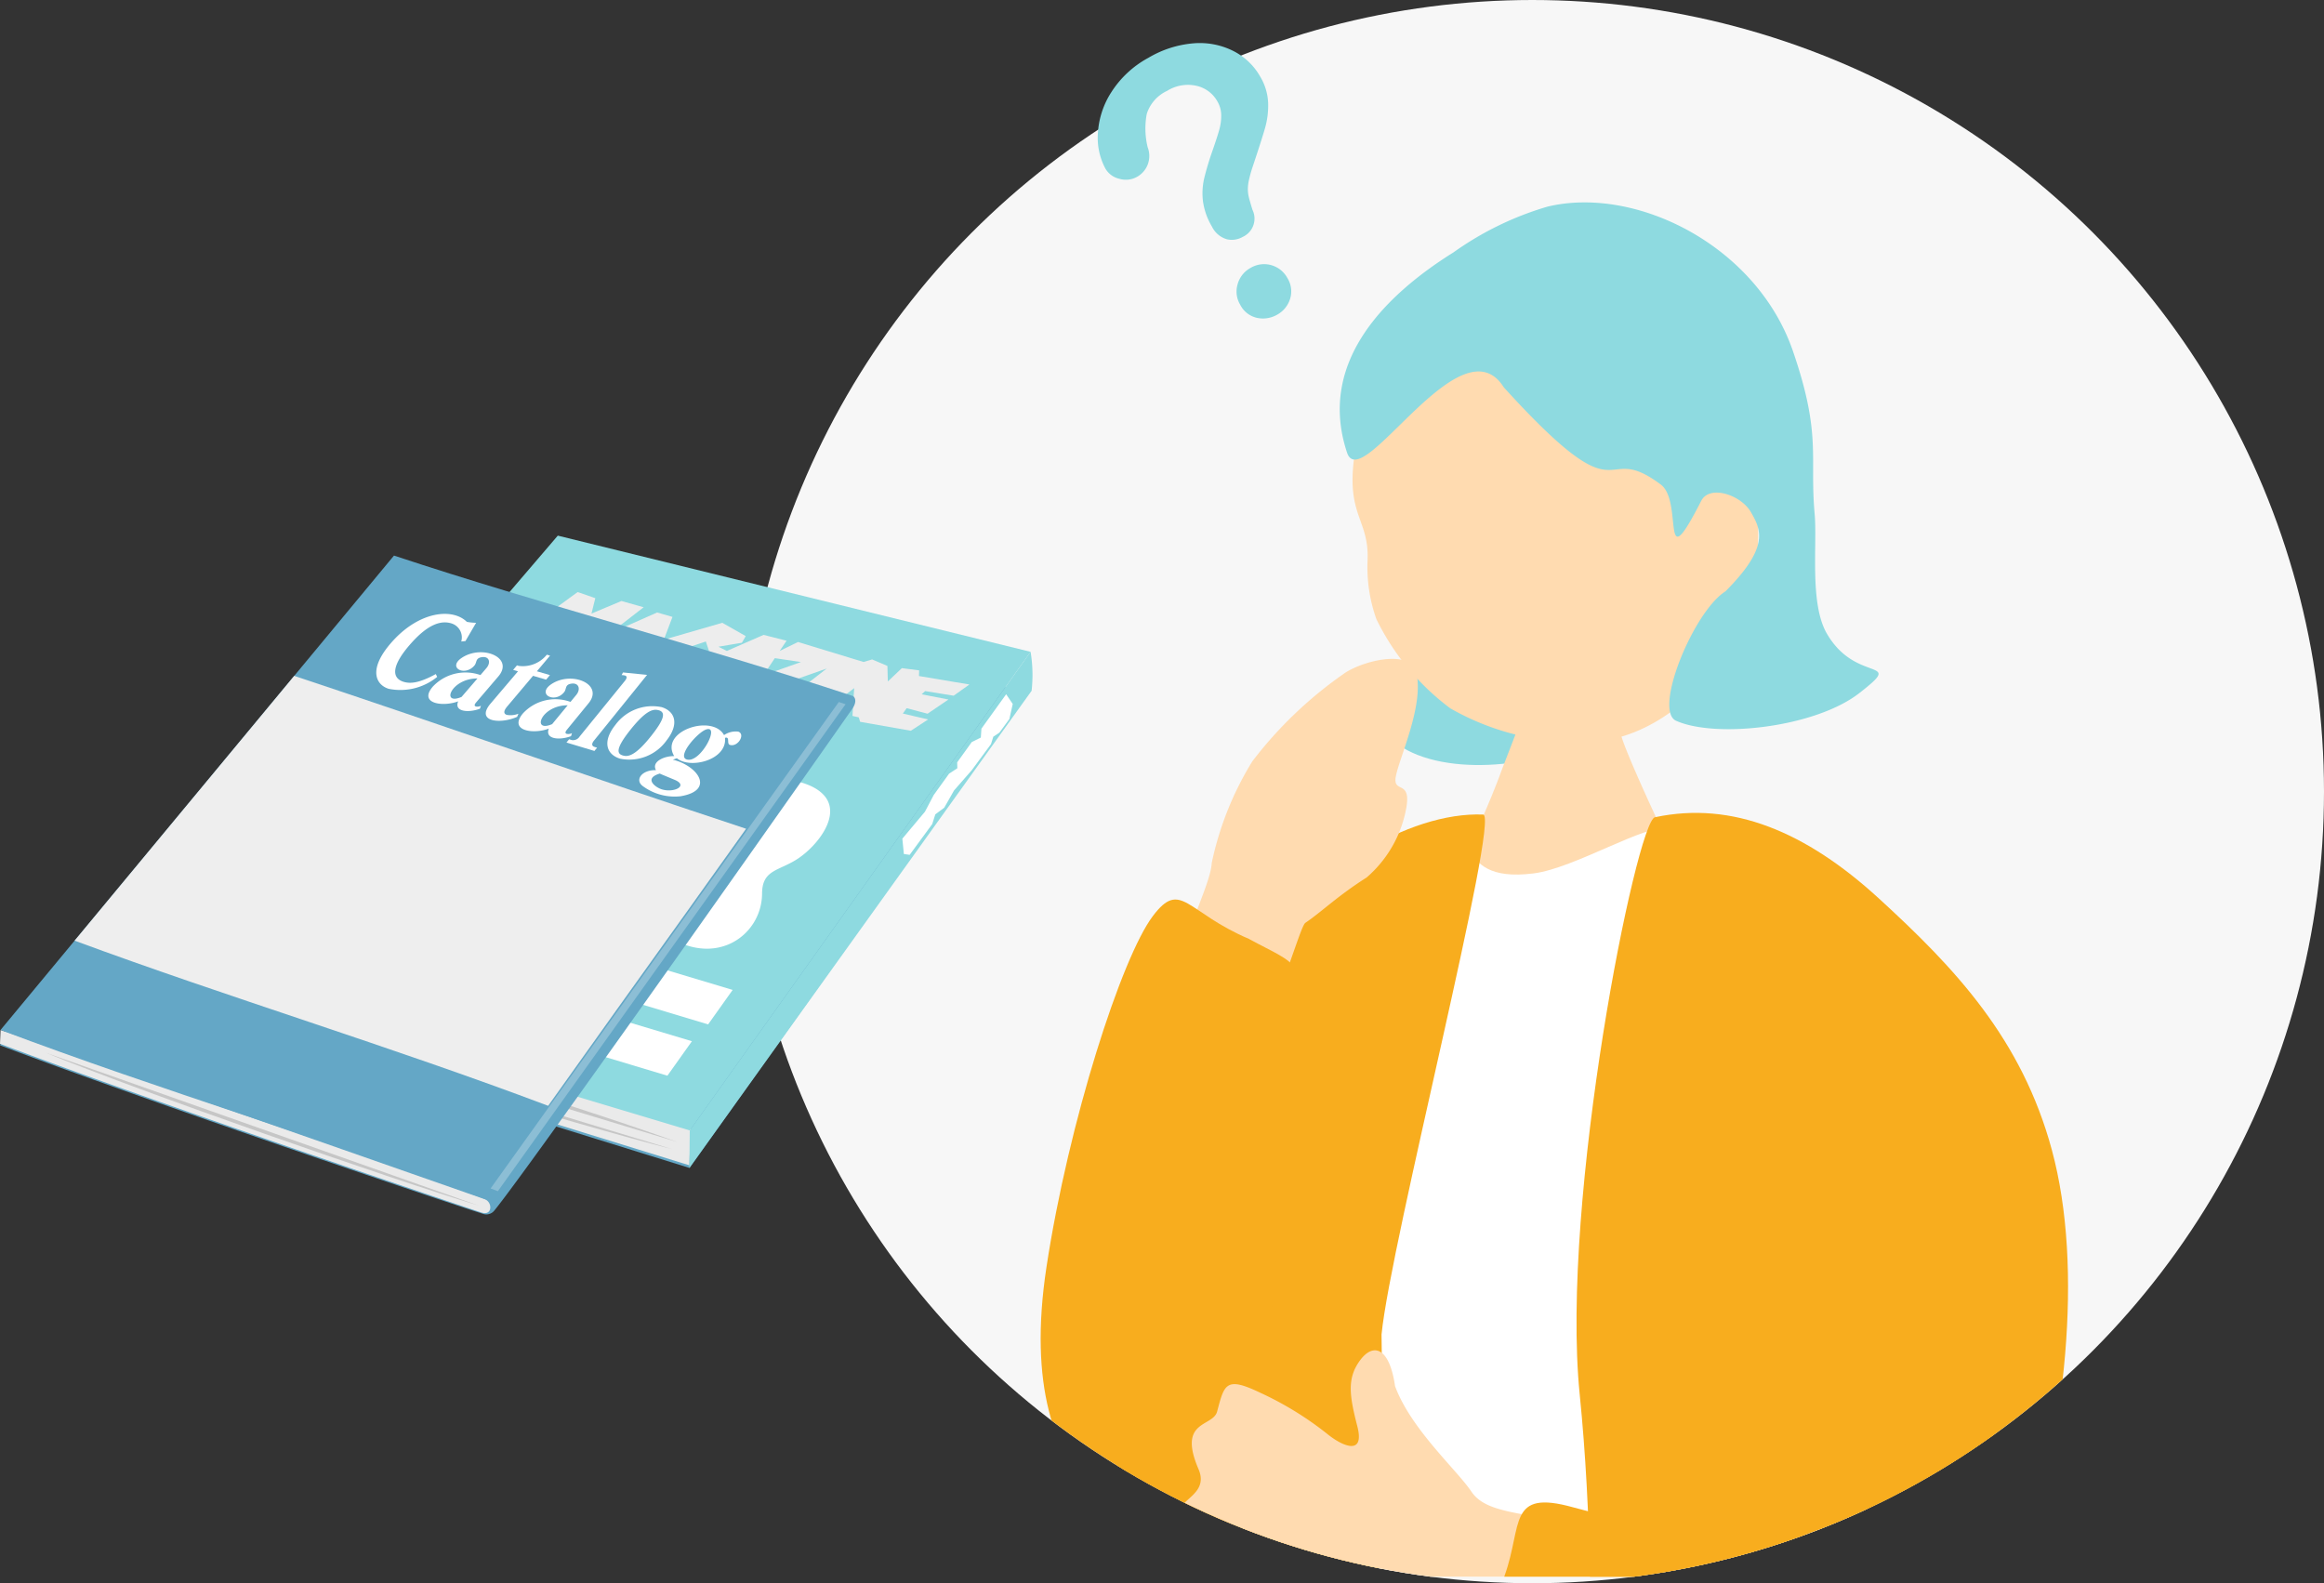
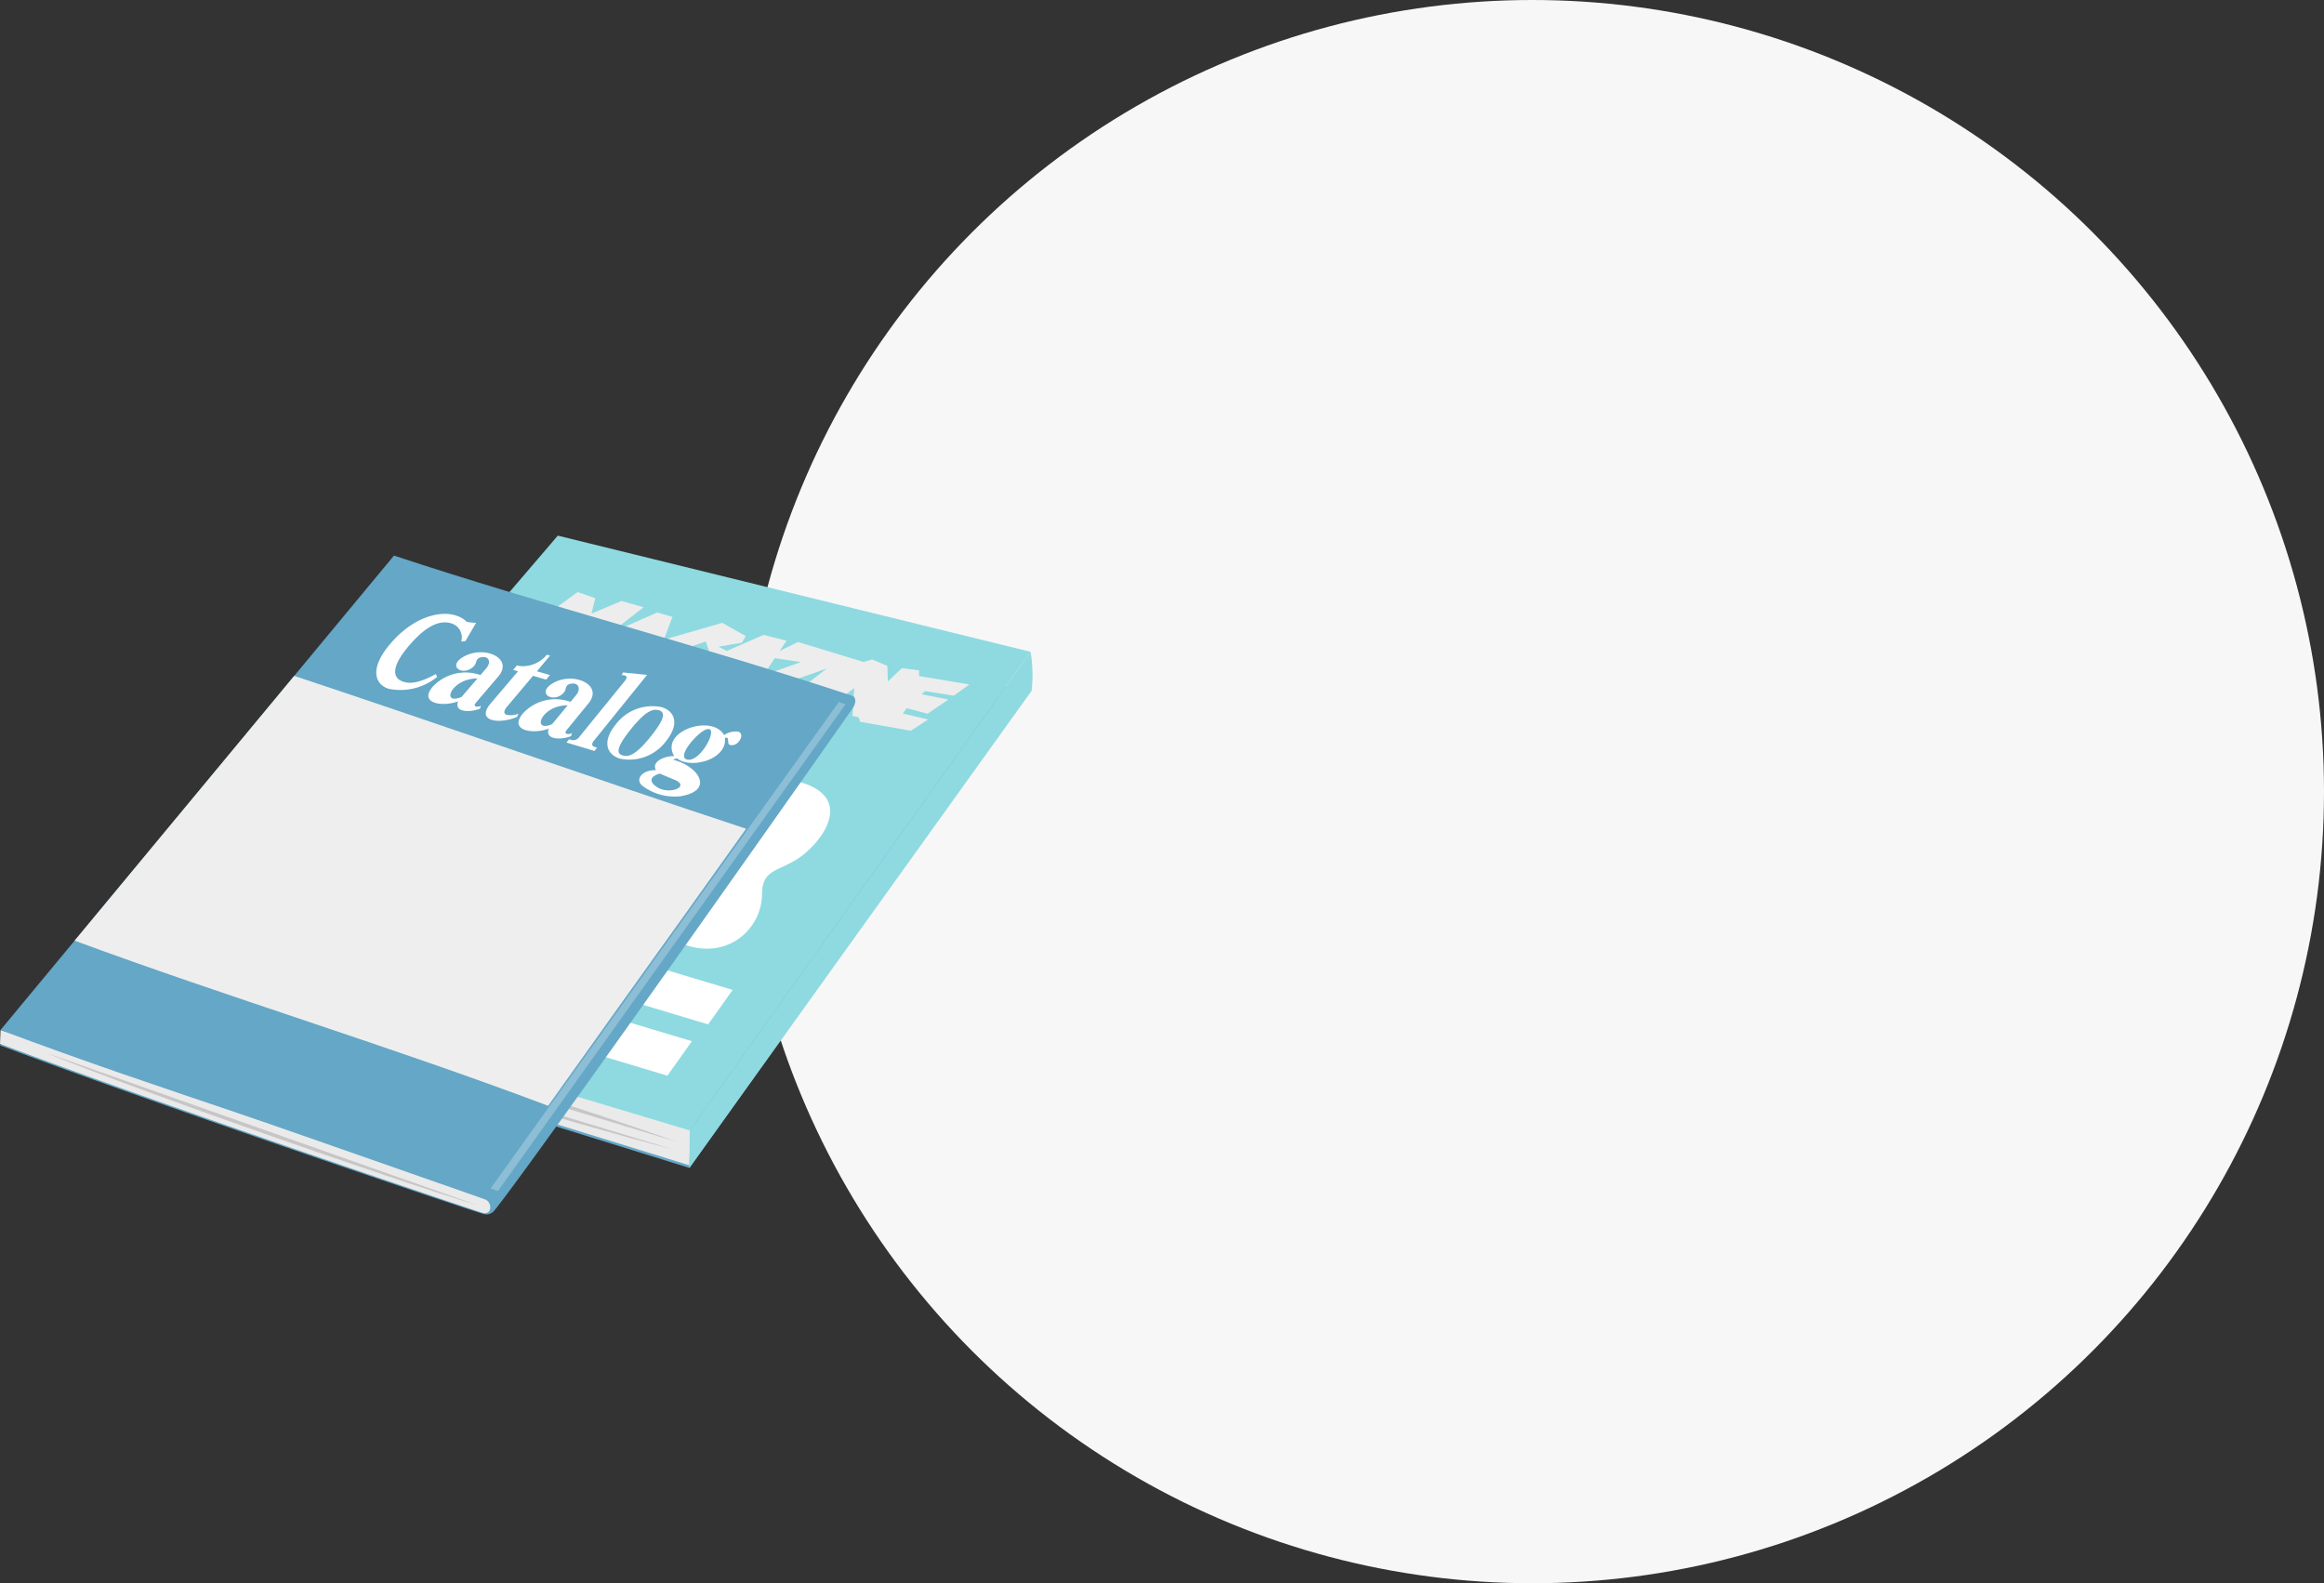
<svg xmlns="http://www.w3.org/2000/svg" width="182.004" height="124" viewBox="0 0 182.004 124">
  <rect x="0" y="0" width="182.004" height="124" fill="#333333" stroke="none" />
  <defs>
    <clipPath id="clip-path">
      <circle id="楕円形_2026" data-name="楕円形 2026" cx="62" cy="62" r="62" fill="#f7f7f7" />
    </clipPath>
    <clipPath id="clip-path-2">
-       <rect id="長方形_30861" data-name="長方形 30861" width="80.459" height="107.636" fill="none" />
-     </clipPath>
+       </clipPath>
    <clipPath id="clip-path-3">
      <rect id="長方形_30750" data-name="長方形 30750" width="80.862" height="53.162" fill="none" />
    </clipPath>
    <clipPath id="clip-path-5">
      <rect id="長方形_30748" data-name="長方形 30748" width="27.8" height="38.318" fill="none" />
    </clipPath>
  </defs>
  <g id="グループ_70152" data-name="グループ 70152" transform="translate(-277.996 -2090.672)">
    <g id="グループ_69961" data-name="グループ 69961" transform="translate(86 238.672)">
      <circle id="楕円形_137" data-name="楕円形 137" cx="62" cy="62" r="62" transform="translate(250 1852)" fill="#f7f7f7" />
      <g id="マスクグループ_48" data-name="マスクグループ 48" transform="translate(250 1852)" clip-path="url(#clip-path)">
        <g id="グループ_69798" data-name="グループ 69798" transform="translate(23.495 15.852)">
          <g id="グループ_69797" data-name="グループ 69797" transform="translate(0 0)" clip-path="url(#clip-path-2)">
            <path id="パス_40417" data-name="パス 40417" d="M28.553,43.256c3.492,2.941,11.463,2.082,14.72-.083,6.952-4.618-7.74-8.287-9.342-11.4-1.173-2.28-2.959-1.081-4.648,2.821-.523,1.208,2.519,3.624-.909,5.63-1.935,1.133-3.222,1.056.179,3.035" transform="translate(-0.933 -1.08)" fill="#8edae0" />
            <path id="パス_40418" data-name="パス 40418" d="M55.506,33.544c-2.657,5.472-7.189,8.437-11.16,8.759A20.061,20.061,0,0,1,32.973,39.7a19.244,19.244,0,0,1-5.79-6.991,12.19,12.19,0,0,1-.687-4.637c.146-3.752-2.424-3.483-.392-11.2.617-2.344,4.72-13.2,15.379-14.648C50.852.948,61.068,22.09,55.506,33.544" transform="translate(-0.893 -0.076)" fill="#ffdbb0" />
            <path id="パス_40419" data-name="パス 40419" d="M37.14,14.5C33.771,9.108,25.985,23,24.853,19.6,22.41,12.26,28.279,6.983,33.2,3.906A24.536,24.536,0,0,1,40.546.333c6.92-1.665,16.386,3.044,19.228,11.318,2.264,6.59,1.29,8.209,1.7,12.773.209,2.34-.412,6.975.945,9.331,2.313,4.014,6.221,1.813,2.56,4.67-3.459,2.7-11.212,3.568-14.351,2.177C48.8,39.795,52,32.016,54.481,30.469c3.5-3.509,2.775-4.858,2-6.21s-3.233-2.169-3.89-.886c-3.264,6.382-1.371.068-3.165-1.273-4.874-3.646-2.558,3.1-12.283-7.6" transform="translate(-0.857 0)" fill="#8edae0" />
            <path id="パス_40420" data-name="パス 40420" d="M45.478,38.6c-.378.011-5.333.529-5.808.494-.165.857-2.293,6.178-2.675,7.256a72.8,72.8,0,0,1-6.384,12.763c5.626,4.859,21.214,6.645,24.775,2-1.007-.492-8.378-16.027-8.861-18.072-.354-1.5-1.032-3.875-1.048-4.443" transform="translate(-1.08 -1.362)" fill="#ffdbb0" />
            <path id="パス_40421" data-name="パス 40421" d="M65.479,95.013C63.016,81.11,68,71.274,67.507,71.078c-.041-9.437-8.747-18.548-17.648-20.29-1.866-.366-7.447,3.152-10.687,3.557-6.942.869-3.732-4.839-8.4-2.911-5.538,2.852-11.1,36.471-14.56,55.408.12.843.2,1.709.26,2.584H65.394c-.166-3.634-.078-13.373.086-14.414" transform="translate(-0.572 -1.791)" fill="#fff" />
            <path id="パス_40422" data-name="パス 40422" d="M26.91,90.419c.687-7.112,9.31-40.667,7.955-40.722-5.806-.232-13.85,4.512-17.716,11.473C12.314,69.874.673,101.629,9,105.941c.978.506,1.363,1.611,1.527,3.448H26.632c.271-6.036.387-12.383.278-18.969" transform="translate(-0.214 -1.753)" fill="#f8ad1e" />
            <path id="パス_40423" data-name="パス 40423" d="M80.727,75.961c-2.356-8.711-7.588-14.246-13.571-19.719-5.677-5.193-11.448-7.63-17.514-6.338-1.438.306-7.427,29.946-5.892,45.2.471,4.675.714,9.472.806,14.285H78.3c3.488-11.243,4.949-24.1,2.428-33.424" transform="translate(-1.535 -1.749)" fill="#f8ad1e" />
            <path id="パス_40426" data-name="パス 40426" d="M21.09,57.735c-.641.437-3.828,13.759-7.972,12.268-6.749-2.426.536-14.05.641-16.954a24.86,24.86,0,0,1,3.183-7.969,32.03,32.03,0,0,1,7.353-6.989c1.841-1.087,5.049-1.615,5.464-.052.688,2.592-1.347,6.817-1.59,8.273-.216,1.3,1.211.2.833,2.393a9.387,9.387,0,0,1-3.112,5.477c-2.308,1.469-3.472,2.648-4.8,3.553" transform="translate(-0.362 -1.308)" fill="#ffdbb0" />
            <path id="パス_40427" data-name="パス 40427" d="M16.345,59.7c3.731,2.031,4.715,1.755,3.369,6.937-2.881,11.1.016,14.359-2.088,25.272-2.459,12.758-2.516,16.329-5.874,15.265C9.064,106.319-2.415,104.2.458,85.364c1.736-11.377,5.879-24.225,8.326-27.47,2.2-2.914,2.6-.3,7.561,1.8" transform="translate(0 -1.997)" fill="#f8ad1e" />
            <path id="パス_40428" data-name="パス 40428" d="M42.287,106.841c-4.243-.992-7.006-.875-8.155-2.587S29.4,99.369,28.157,96c-.429-3-1.675-3.444-2.725-2.043s-.856,2.764-.232,5.178-1.245,1.5-2.307.643a25.673,25.673,0,0,0-5.307-3.269c-2.686-1.284-2.794-.669-3.363,1.476-.329,1.241-3.126.637-1.458,4.515.991,2.3-2.556,2.479-.968,3.905a33.7,33.7,0,0,0,5.667,4.518H46.681c-1.217-2-2.871-3.727-4.394-4.083" transform="translate(-0.402 -3.288)" fill="#ffdbb0" />
            <path id="パス_40429" data-name="パス 40429" d="M74.14,96.336c-3.364-1.044-8.323,12.411-14.845,11.516-2.523-.346-7.949.065-16.265-2.253-5.157-1.436-3.939,1.385-5.365,5.342-.012.032-.02.06-.031.092h38.3c1.041-6.943.154-14.092-1.794-14.7" transform="translate(-1.328 -3.397)" fill="#f8ad1e" />
          </g>
        </g>
      </g>
-       <path id="合体_67" data-name="合体 67" d="M12.472,21.52a1.95,1.95,0,0,1-1.328-1.034,2.005,2.005,0,0,1-.2-1.607,2.09,2.09,0,0,1,1.022-1.28,2.07,2.07,0,0,1,2.866.784,1.969,1.969,0,0,1,.216,1.661,2.134,2.134,0,0,1-.993,1.216,2.231,2.231,0,0,1-1.121.308A2.354,2.354,0,0,1,12.472,21.52Zm-2.4-6.168a1.878,1.878,0,0,1-1.14-.987,5.273,5.273,0,0,1-.7-1.964,5.2,5.2,0,0,1,.091-1.8,22.173,22.173,0,0,1,.648-2.163c.263-.757.443-1.315.543-1.682a4.049,4.049,0,0,0,.145-1.112,2.177,2.177,0,0,0-.292-1.067A2.5,2.5,0,0,0,7.692,3.336a3.052,3.052,0,0,0-2.265.4,2.985,2.985,0,0,0-1.6,1.811A6.193,6.193,0,0,0,3.9,8.162a1.868,1.868,0,0,1-.791,2.285,1.785,1.785,0,0,1-1.432.177A1.7,1.7,0,0,1,.6,9.846a5.1,5.1,0,0,1-.6-2.784,6.623,6.623,0,0,1,1.053-3.22A7.886,7.886,0,0,1,3.953,1.151,8.247,8.247,0,0,1,7.461.017,5.852,5.852,0,0,1,10.577.6a5.02,5.02,0,0,1,2.138,2.026,4.356,4.356,0,0,1,.619,2.064A6.461,6.461,0,0,1,13.1,6.62q-.256.9-.994,3.107a10.044,10.044,0,0,0-.287,1.047,3.214,3.214,0,0,0-.073.74,2.883,2.883,0,0,0,.083.586c.045.184.138.5.276.953a1.569,1.569,0,0,1-.73,2.106,1.776,1.776,0,0,1-.887.248A1.7,1.7,0,0,1,10.067,15.352Z" transform="translate(277.977 1855.378)" fill="#8edae0" stroke="rgba(0,0,0,0)" stroke-miterlimit="10" stroke-width="1" />
    </g>
    <g id="グループ_69788" data-name="グループ 69788" transform="translate(277.996 2132.623)">
      <g id="グループ_69736" data-name="グループ 69736" clip-path="url(#clip-path-3)">
        <path id="パス_39950" data-name="パス 39950" d="M69.428,64.461,96.969,34.3l38.975,5.155-26.626,37.4Z" transform="translate(-55.317 -27.332)" fill="#64a7c6" />
-         <path id="パス_39951" data-name="パス 39951" d="M70.021,172.5l39.757,12.3.114-3.4L70.021,170.044Z" transform="translate(-55.79 -135.484)" fill="#eaeaea" />
+         <path id="パス_39951" data-name="パス 39951" d="M70.021,172.5l39.757,12.3.114-3.4Z" transform="translate(-55.79 -135.484)" fill="#eaeaea" />
        <path id="パス_39952" data-name="パス 39952" d="M98.862,0,69.254,34.594,109.2,46.586,135.888,9.1Z" transform="translate(-55.178 0)" fill="#8edae0" />
        <path id="パス_39953" data-name="パス 39953" d="M186.029,148.8l-2.229,2.6,18.1,5.435,1.921-2.7Z" transform="translate(-146.443 -118.556)" fill="#fff" />
        <path id="パス_39954" data-name="パス 39954" d="M170.339,168.576l-2.229,2.6,18.1,5.435,1.92-2.7Z" transform="translate(-133.942 -134.314)" fill="#fff" />
        <path id="パス_39955" data-name="パス 39955" d="M228.976,31.229l.3-.42,1.637.432,1.637-1.112-2.1-.408.275-.252,2.232.362,1.234-.879-3.953-.662.017-.442-1.354-.176-1.1,1.043-.032-1.216-1.2-.509-.666.2-5.131-1.566-1.439.7.538-.8-1.8-.457-2.875,1.257-.66-.33,1.838-.311.3-.521-1.838-1.041-4.577,1.325.678-1.787-1.2-.346-3.7,1.636,2.642-2.045-1.738-.49-2.348.985.3-1.207-1.383-.479-4.853,3.537,1.636-.04.357.366,1.117.193,1.737-.778-1.356,1.038,2.619.816.393-.562,1.238-.443.655.227-.266.942,1.7.741,2.676.56,1.818.643.417-.676,1.342-.41.456.269-.079.935,4.457,1.313.815-.121,2.39.8,2.388-1.823-.133,2.174.493.112.105.35,3.973.7,1.354-.886Zm-17.3-4.38.266-.724,1.608-.54.246.739Zm6.37,1.393.906-1.352,2.042.305Zm1.447.7,3.523-1.24-2.057,1.6Z" transform="translate(-158.271 -17.294)" fill="#ededed" />
        <g id="グループ_69735" data-name="グループ 69735">
          <g id="グループ_69734" data-name="グループ 69734" clip-path="url(#clip-path-3)">
            <path id="パス_39956" data-name="パス 39956" d="M292.433,47.823a11.113,11.113,0,0,0-.08-3.053L265.662,82.256l-.031,2.938Z" transform="translate(-211.643 -35.671)" fill="#8edae0" />
-             <path id="パス_39957" data-name="パス 39957" d="M350.039,71.295l.243-.763.7-.523.766-1.349,1.393-1.591,1.5-2.037.184-.584.473-.314.785-1.069.263-1.178-.516-.762-1.936,2.693-.048.7-.708.349-1.144,1.594.014.46-.646.422-1.205,1.676-.688,1.308L347.7,72.436l.119,1.2.454.066Z" transform="translate(-277.033 -48.702)" fill="#fff" />
            <path id="パス_39958" data-name="パス 39958" d="M85.1,183.623c7.753,2.791,28.06,8.875,35.354,10.731Z" transform="translate(-67.807 -146.302)" fill="#c6c6c6" />
            <path id="パス_39959" data-name="パス 39959" d="M122.31,191.558c-8.318-3.01-27.536-8.939-35.374-10.742Z" transform="translate(-69.267 -144.066)" fill="#c6c6c6" />
            <path id="パス_39960" data-name="パス 39960" d="M187.339,70.839c-1.462-1.561-4.917-1.165-6.66-2.193-.788-.55-1.1-1.319-2.084-1.742-1.28-.528-3.73.086-5.167-.37-1.575-.508-3.67-1.072-4.743-1.921a7.858,7.858,0,0,0-5.094-1.168c-4.243.13-5.868,2.795-5.746,4.99s-4.472,2.117-3.538,4.895,7.428,2.715,8.374,3.2c1.2.652,2.121,2.136,3.7,2.725,2.6.97,6.809,1.159,7.946,2.078,4.186,3.4,8.186.675,8.2-2.761.011-1.9,1.331-1.745,2.83-2.747s3.447-3.425,1.985-4.984" transform="translate(-122.846 -50.542)" fill="#fff" />
            <path id="パス_39961" data-name="パス 39961" d="M38.737,102.058a.8.8,0,0,1-.959.252c-1-.274-25.285-8.45-37.764-13.176l.441-1.253L66.787,61.77c.21.1.327.451.018.939-.172.271-25.07,35.675-28.067,39.349" transform="translate(-0.011 -49.215)" fill="#64a7c6" />
            <path id="パス_39962" data-name="パス 39962" d="M37.728,204.792c-.889-.277-25.242-8.485-37.728-13.221l.044-1.085s37.332,13.035,37.932,13.26.6,1.31-.248,1.046" transform="translate(0 -151.77)" fill="#eaeaea" />
            <path id="パス_39963" data-name="パス 39963" d="M17.453,199.194c7.427,3.056,26.934,9.868,33.955,11.994Z" transform="translate(-13.906 -158.709)" fill="#c6c6c6" />
            <path id="パス_39964" data-name="パス 39964" d="M39.173,58.465C26.095,53.533,12.678,49.555.214,44.839L31.026,7.685c11.681,3.872,23.715,6.957,35.92,10.993C58.137,31.046,49.194,44.394,39.173,58.465" transform="translate(-0.171 -6.123)" fill="#64a7c6" />
            <path id="パス_39965" data-name="パス 39965" d="M28.758,74.774c11.932,4.415,24.657,8.247,37.085,12.935,10.023-14.072,6.686-9.329,15.5-21.7C69.411,62.069,57.4,57.841,45.955,54.036l-17.2,20.738" transform="translate(-22.913 -43.053)" fill="#eee" />
            <g id="グループ_69733" data-name="グループ 69733" transform="translate(38.421 13.024)" opacity="0.26">
              <g id="グループ_69732" data-name="グループ 69732">
                <g id="グループ_69731" data-name="グループ 69731" clip-path="url(#clip-path-5)">
                  <path id="パス_39966" data-name="パス 39966" d="M189.61,102.4c-.191-.072-.379-.143-.57-.213q14.494-20.253,27.27-38.1c.178.057.355.116.53.175Q204.059,82.161,189.61,102.4" transform="translate(-189.04 -64.081)" fill="#fff" />
                </g>
              </g>
            </g>
            <path id="パス_39967" data-name="パス 39967" d="M254.065,73.627a1.638,1.638,0,0,0-1.094.273c-.917-1.67-5.066-.321-3.905,1.648-.723-.026-1.807.416-1.425,1.1-1.1-.039-1.71.771-1.011,1.264a4.206,4.206,0,0,0,2.93.779c2.715-.453,1.386-2.381-.6-2.865.106-.037.213-.074.318-.11,1.062.877,3.944.121,3.768-1.6.421-.121.1.468.385.554.634.189,1.25-.864.63-1.048M249.092,77.4c1.119.46-.021,1.047-.991.752-.5-.152-1.453-.853-.163-1.238.085.045.194.087,1.155.486m.96-1.59c-.8-.238.822-2.1,1.5-2.343,1.161-.421-.433,2.666-1.5,2.343" transform="translate(-196.267 -58.279)" fill="#fff" />
            <path id="パス_39968" data-name="パス 39968" d="M168.793,49.184c-.116-.036-.153-.12.029-.332l1.727-2.02c1.265-1.48-1.25-2.52-2.849-1.467-1.163.768.207,1.5.969.621.221-.254.074-.567.543-.657.635-.122.781.417.4.854l-.464.541a3.505,3.505,0,0,0-3.715.888c-1.169,1.339.746,1.628,1.972,1.17-.338.815.793.914,1.7.58l.084-.236a.613.613,0,0,1-.405.059m-1.114-.749c-1.647.7-.825-1.455,1.246-1.448Z" transform="translate(-131.523 -35.803)" fill="#fff" />
            <path id="パス_39969" data-name="パス 39969" d="M203.573,59.437c-.121-.036-.157-.125.019-.339l1.683-2.056c1.236-1.507-1.336-2.566-2.919-1.494-1.152.781.254,1.53,1,.632.215-.259.056-.578.527-.669.638-.124.8.424.433.871l-.454.55a3.458,3.458,0,0,0-3.724.9c-1.142,1.364.8,1.658,2.026,1.193-.318.831.827.931,1.739.591l.077-.24a.609.609,0,0,1-.406.06m-1.148-.763c-1.644.707-.877-1.482,1.216-1.475Z" transform="translate(-159.184 -43.91)" fill="#fff" />
            <path id="パス_39970" data-name="パス 39970" d="M188.824,50.6c-.315-.1-.221-.372.029-.667l2.019-2.395,1.023.3.3-.356-1.022-.3,1.032-1.225-.253-.074a2.41,2.41,0,0,1-2.2.878l-.139-.041-.3.353.38.113-2.143,2.522c-1.21,1.424.74,1.641,2.077,1.043l.1-.245a1.669,1.669,0,0,1-.9.093" transform="translate(-149.127 -36.559)" fill="#fff" />
            <path id="パス_39971" data-name="パス 39971" d="M152,32.282l-.327.033a1.15,1.15,0,0,0-.8-1.426c-.789-.231-1.788.063-3.121,1.558-1.574,1.765-1.547,2.739-.584,3.029.508.153,1.2.108,2.51-.61l.108.223a4.563,4.563,0,0,1-3.793.932c-.993-.3-1.688-1.515.284-3.71,2.126-2.368,4.706-2.638,5.832-1.535a4.283,4.283,0,0,0,.726.075Z" transform="translate(-115.549 -24.024)" fill="#fff" />
            <path id="パス_39972" data-name="パス 39972" d="M224.59,52.906l-4.168,5.16c-.176.217-.18.41.052.479l.2.062-.207.256-2.19-.661.209-.254.216.064a.609.609,0,0,0,.608-.28l3.543-4.357c.152-.185.2-.365.01-.419a1.032,1.032,0,0,0-.266-.034l.11-.207Z" transform="translate(-173.915 -41.999)" fill="#fff" />
            <path id="パス_39973" data-name="パス 39973" d="M238.252,65.661c1.128.334,1.389,1.374.42,2.605a3.589,3.589,0,0,1-3.64,1.442c-1.13-.342-1.379-1.4-.379-2.643a3.581,3.581,0,0,1,3.6-1.4m-.2.251c-.4-.118-.953-.058-2.207,1.511-1.274,1.594-1.013,1.906-.609,2.027s.972.051,2.233-1.542c1.142-1.444,1.062-1.854.583-2" transform="translate(-186.462 -52.237)" fill="#fff" />
          </g>
        </g>
      </g>
    </g>
  </g>
</svg>